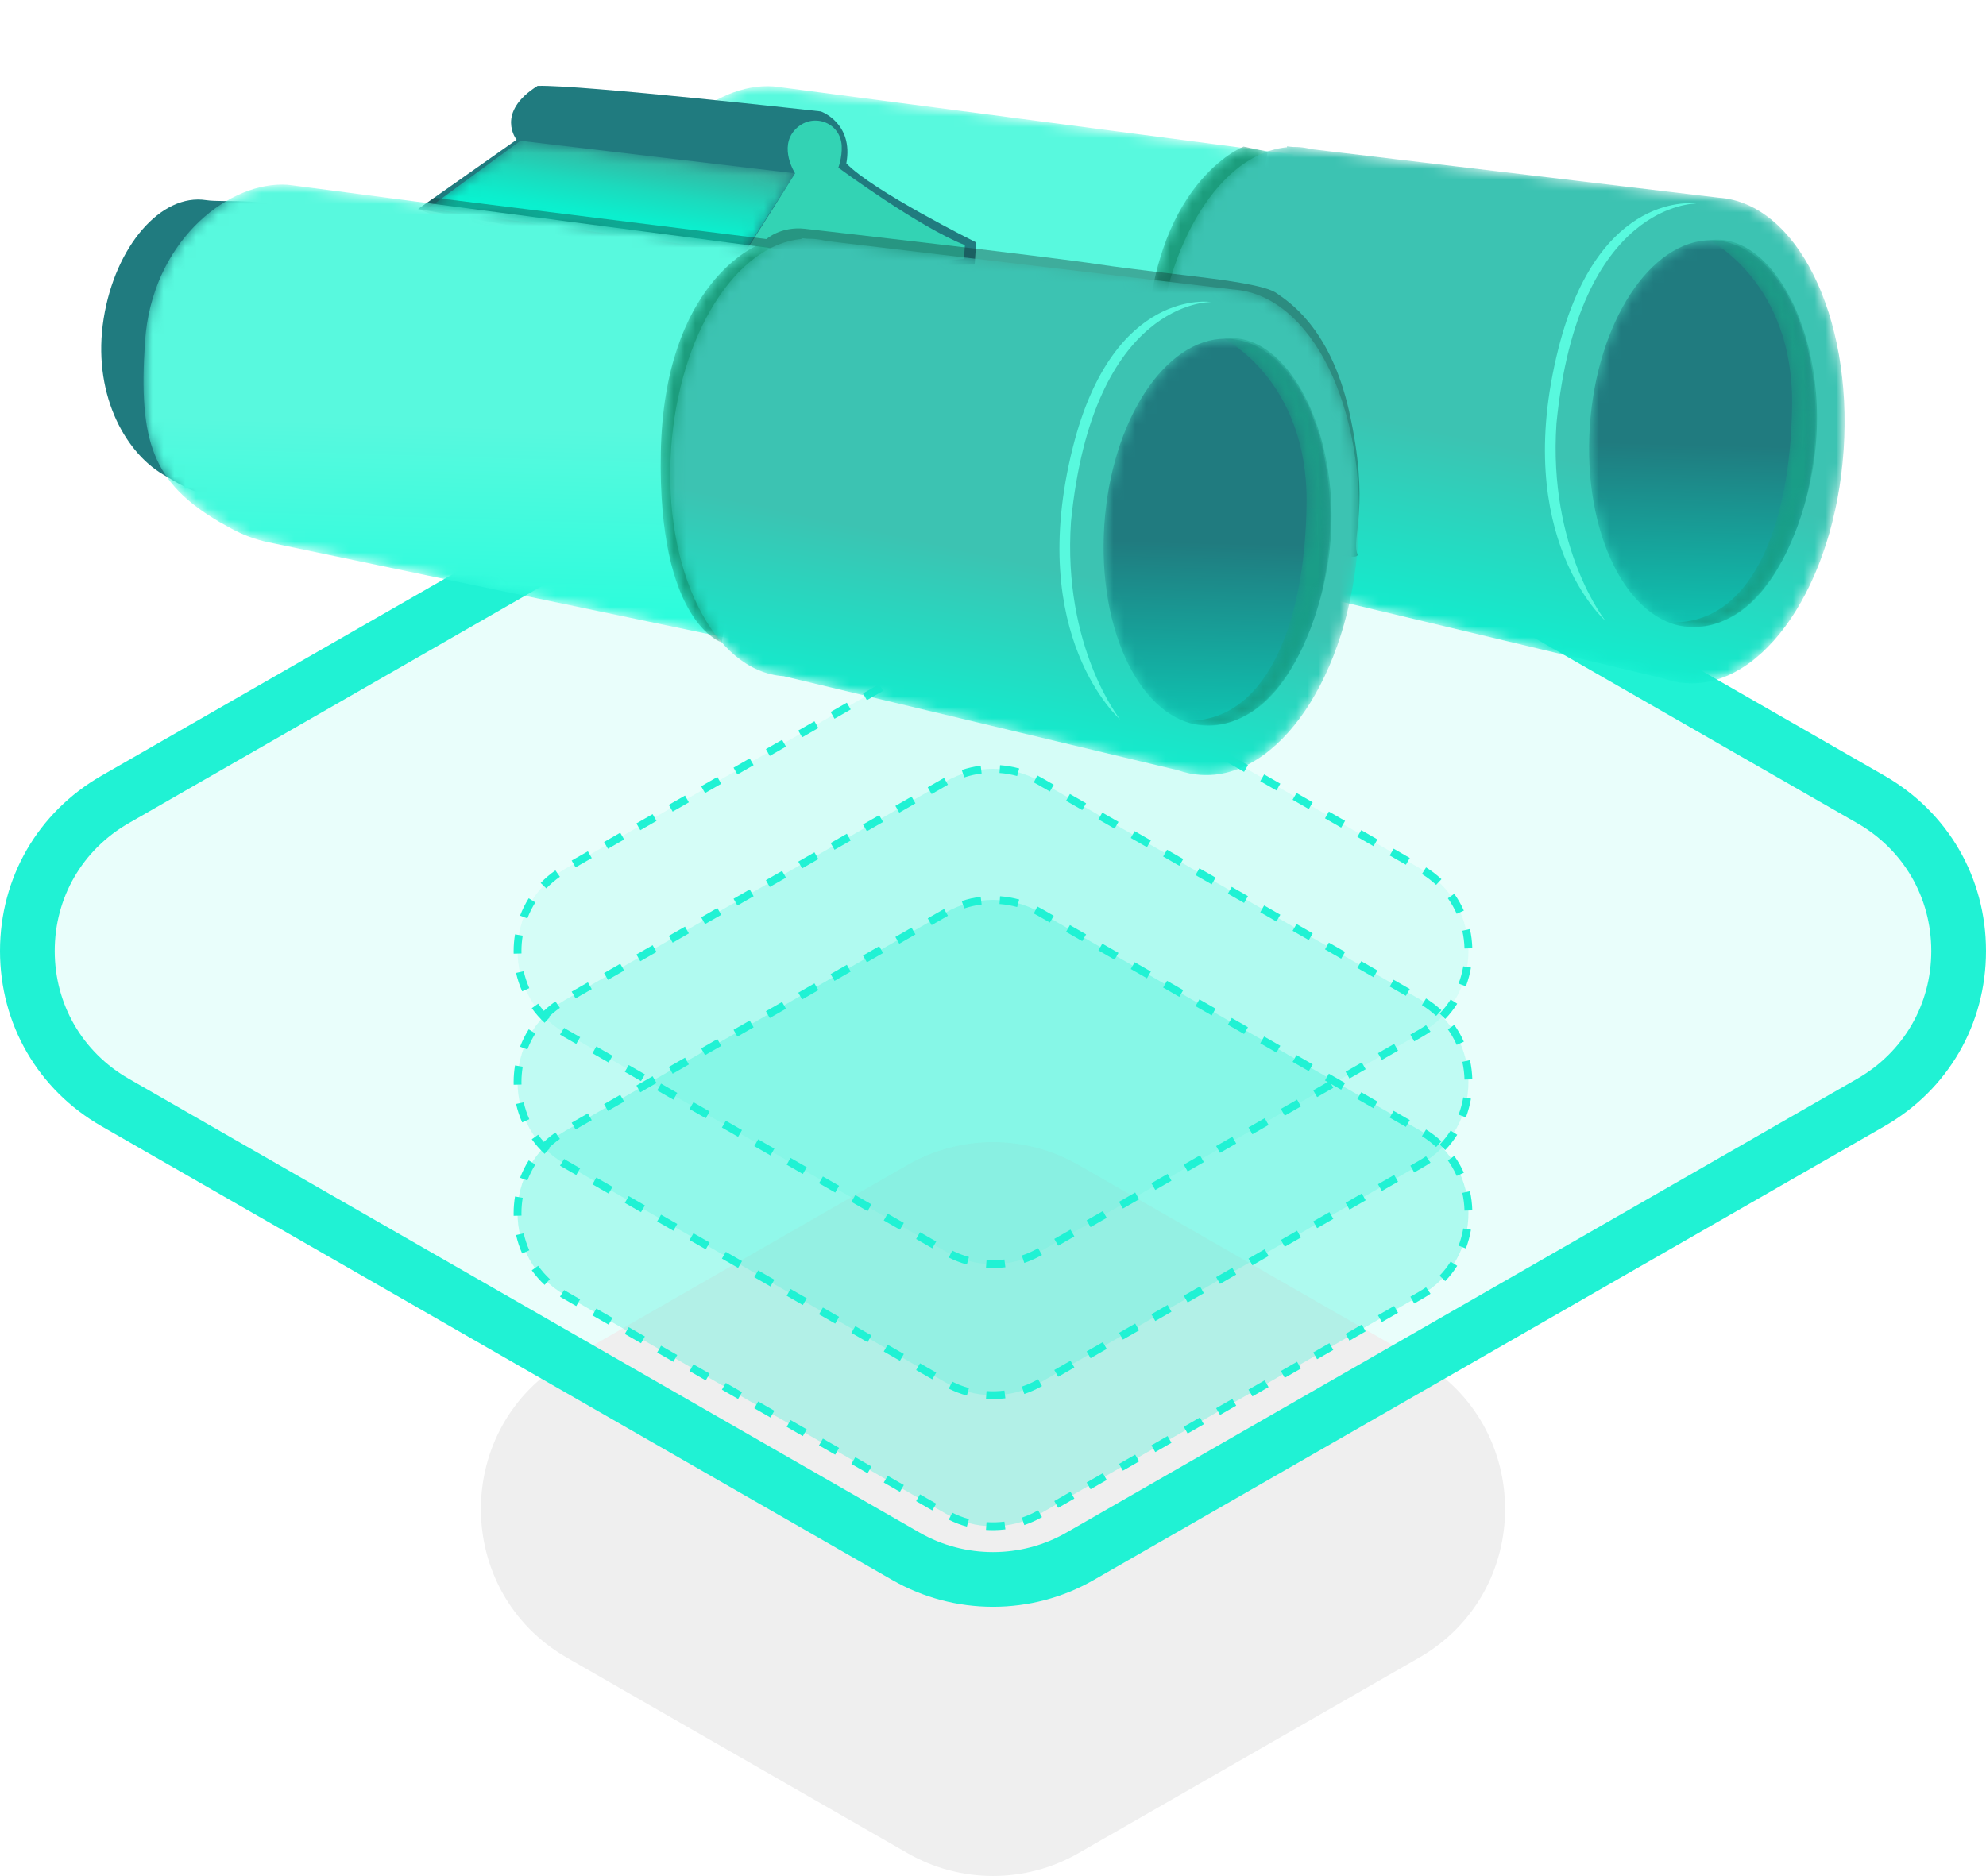
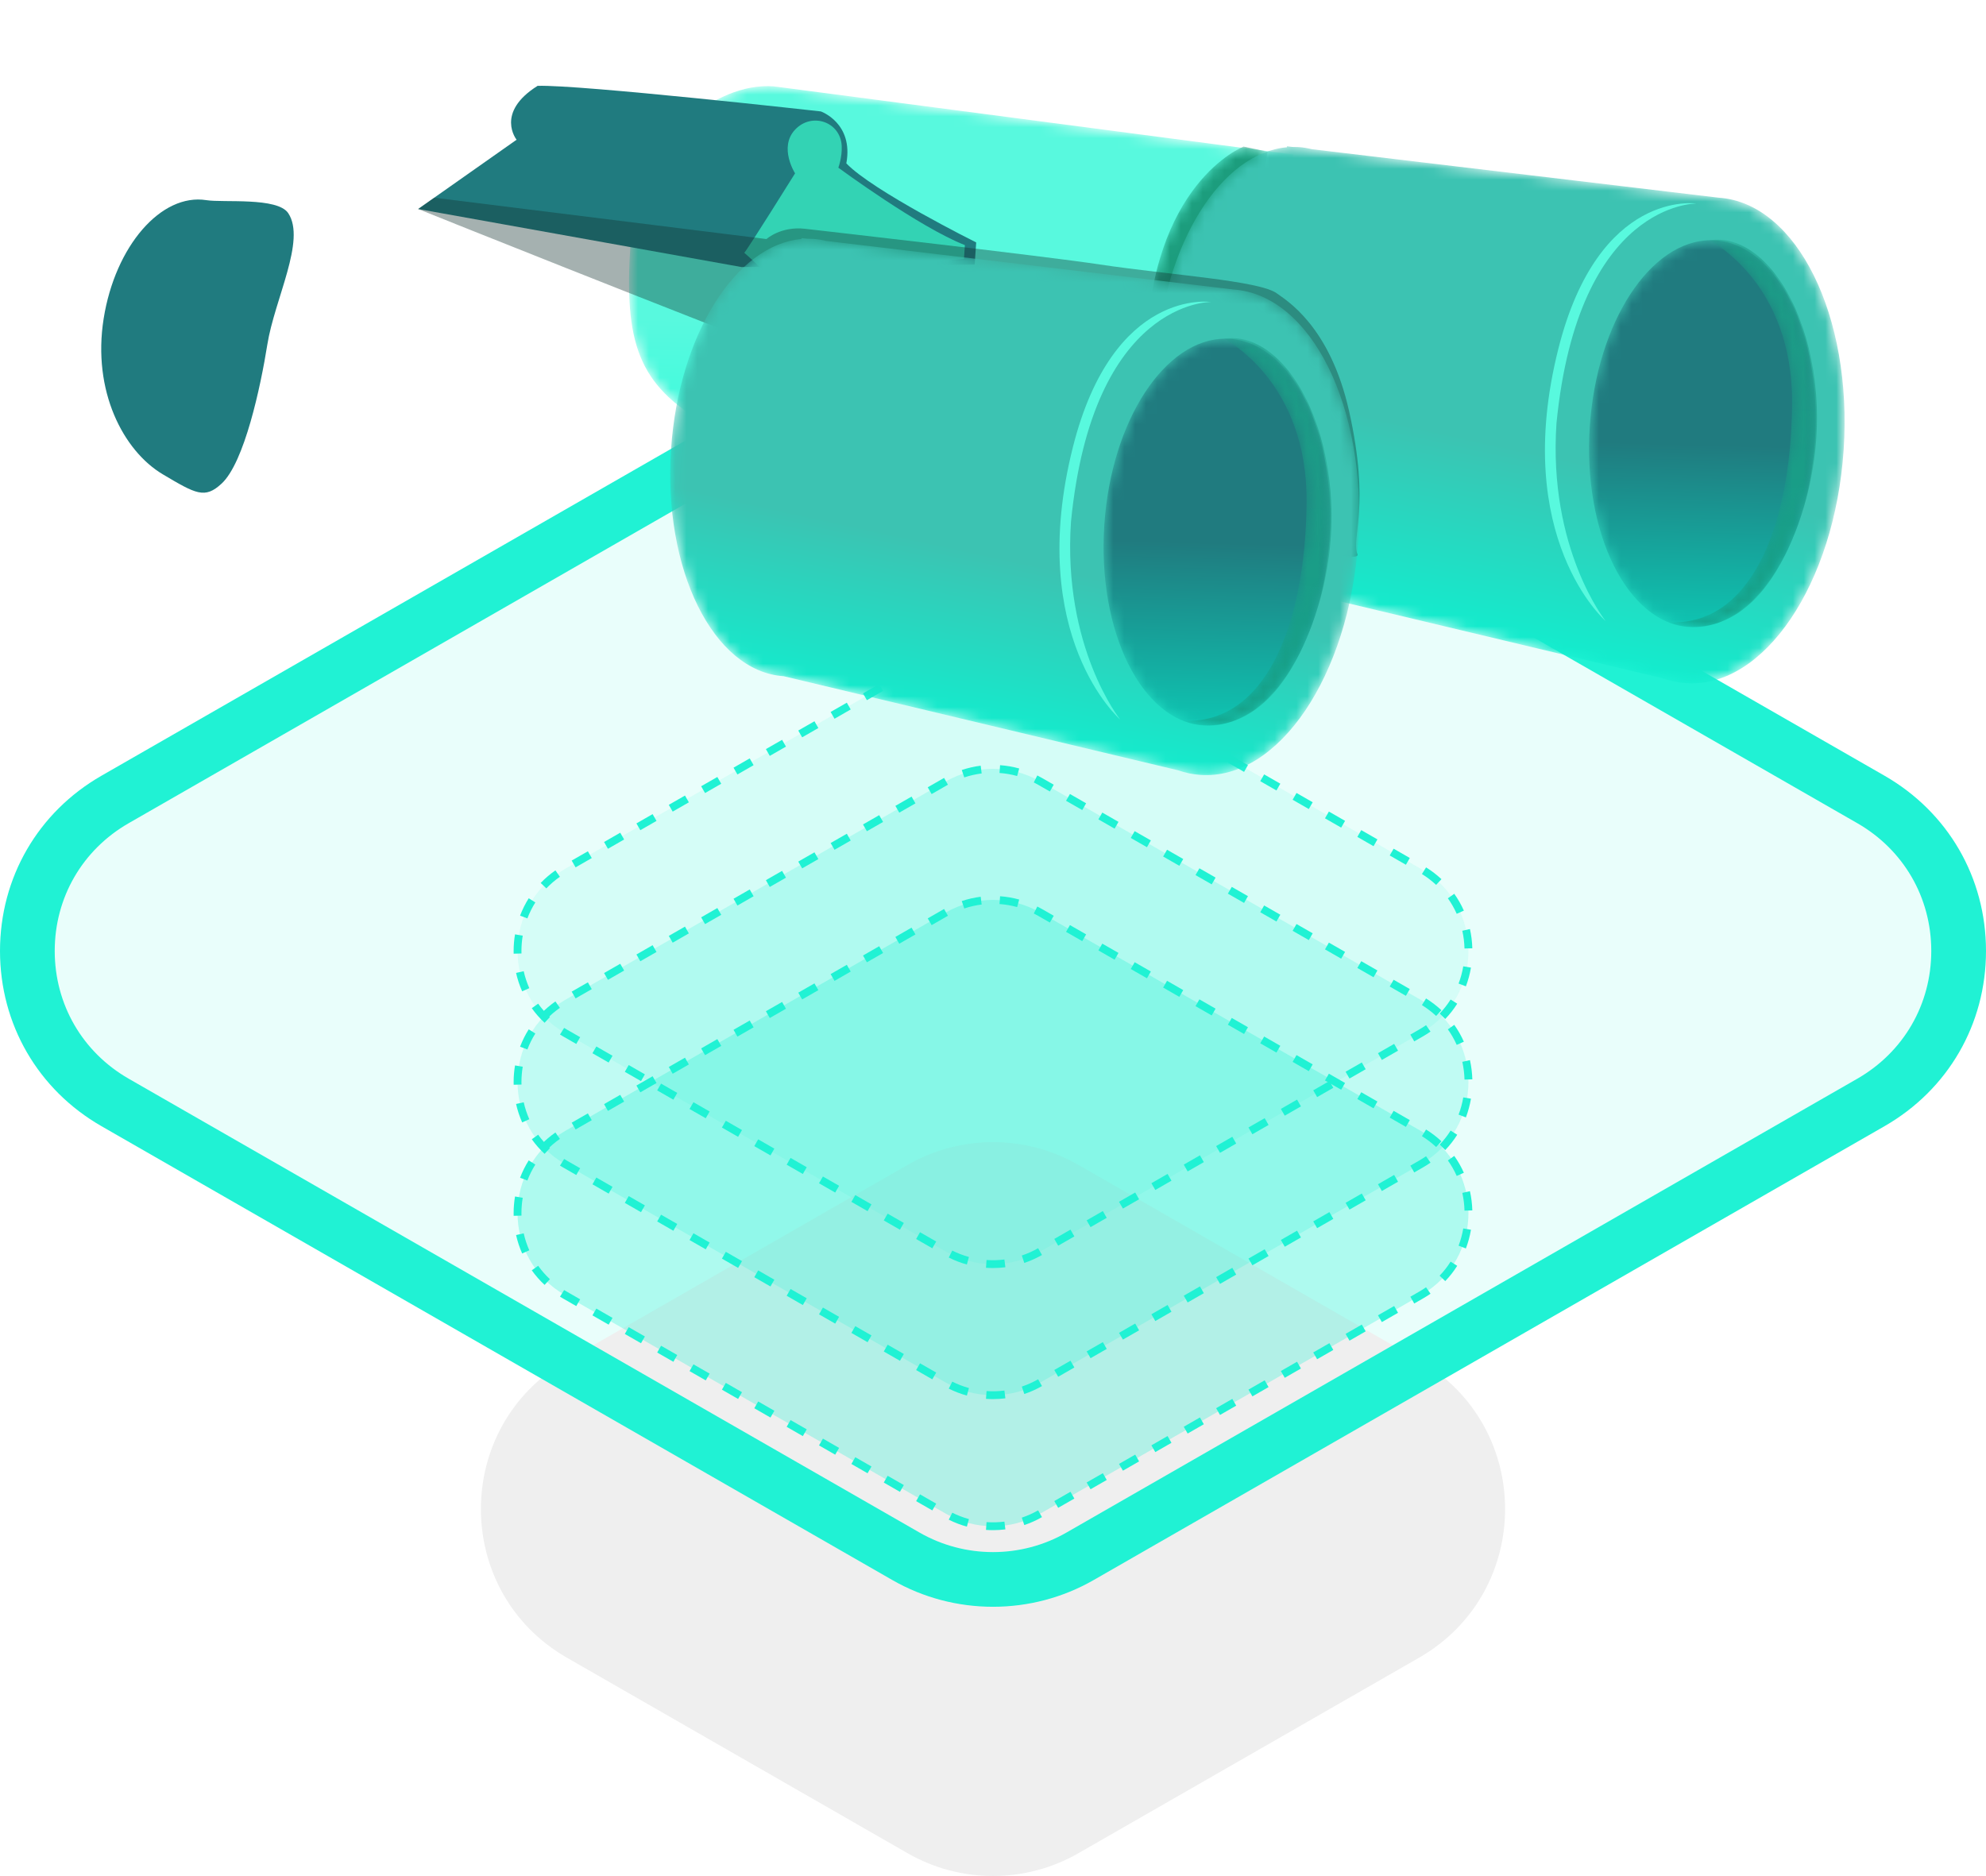
<svg xmlns="http://www.w3.org/2000/svg" xmlns:xlink="http://www.w3.org/1999/xlink" version="1.1" id="Layer_1" x="0px" y="0px" width="182.32px" height="172.254px" viewBox="0 0 182.32 172.254" enable-background="new 0 0 182.32 172.254" xml:space="preserve">
  <g>
    <g opacity="0.1">
      <g>
        <defs>
          <rect id="SVGID_1_" x="2.512" y="29.604" width="177.296" height="115.43" />
        </defs>
        <clipPath id="SVGID_2_">
          <use xlink:href="#SVGID_1_" overflow="visible" />
        </clipPath>
        <path clip-path="url(#SVGID_2_)" fill="#20F2D4" d="M83.174,31.729L10.567,73.406c-10.741,6.164-10.741,21.658,0,27.823     l72.607,41.677c4.945,2.838,11.025,2.838,15.971,0l72.607-41.677c10.74-6.165,10.74-21.659,0-27.823L99.146,31.729     C94.199,28.89,88.12,28.89,83.174,31.729" />
      </g>
    </g>
    <path fill="#EFEFEF" d="M83.32,106.958l-31.264,17.946c-10.544,6.052-10.544,21.262,0,27.315l31.264,17.946   c4.855,2.786,10.824,2.786,15.679,0l31.264-17.946c10.545-6.053,10.545-21.263,0-27.315l-31.264-17.946   C94.144,104.171,88.175,104.171,83.32,106.958" />
    <g opacity="0.1">
      <g>
        <defs>
          <rect id="SVGID_3_" x="47.512" y="58.563" width="87.296" height="57.51" />
        </defs>
        <clipPath id="SVGID_4_">
          <use xlink:href="#SVGID_3_" overflow="visible" />
        </clipPath>
        <path clip-path="url(#SVGID_4_)" fill="#20F2D4" d="M86.833,59.714L51.876,79.78c-5.819,3.34-5.819,11.734,0,15.075     l34.957,20.065c2.679,1.538,5.974,1.538,8.653,0l34.957-20.065c5.819-3.341,5.819-11.735,0-15.075L95.486,59.714     C92.807,58.177,89.512,58.177,86.833,59.714" />
      </g>
    </g>
    <g opacity="0.2">
      <g>
        <defs>
          <rect id="SVGID_5_" x="47.512" y="70.593" width="87.296" height="57.51" />
        </defs>
        <clipPath id="SVGID_6_">
          <use xlink:href="#SVGID_5_" overflow="visible" />
        </clipPath>
        <path clip-path="url(#SVGID_6_)" fill="#20F2D4" d="M86.833,71.749L51.876,91.814c-5.819,3.34-5.819,11.735,0,15.075     l34.957,20.065c2.679,1.538,5.974,1.538,8.653,0l34.957-20.065c5.819-3.34,5.819-11.735,0-15.075L95.486,71.749     C92.807,70.211,89.512,70.211,86.833,71.749" />
      </g>
    </g>
    <g opacity="0.3">
      <g>
        <defs>
          <rect id="SVGID_7_" x="47.512" y="82.633" width="87.296" height="57.51" />
        </defs>
        <clipPath id="SVGID_8_">
          <use xlink:href="#SVGID_7_" overflow="visible" />
        </clipPath>
        <path clip-path="url(#SVGID_8_)" fill="#20F2D4" d="M86.833,83.783l-34.957,20.065c-5.819,3.341-5.819,11.735,0,15.075     l34.957,20.066c2.679,1.537,5.974,1.537,8.653,0l34.957-20.066c5.819-3.34,5.819-11.734,0-15.075L95.486,83.783     C92.807,82.245,89.512,82.245,86.833,83.783" />
      </g>
    </g>
    <path fill="#20F2D4" d="M91.16,116.432c-0.214,0-0.431-0.007-0.643-0.023l0.05-0.715c0.544,0.038,1.099,0.023,1.64-0.045   l0.09,0.712C91.921,116.408,91.539,116.432,91.16,116.432 M88.761,116.108c-0.573-0.157-1.132-0.372-1.662-0.639l0.322-0.641   c0.489,0.245,1.003,0.443,1.53,0.588L88.761,116.108z M94.033,115.963l-0.228-0.681c0.518-0.173,1.021-0.398,1.496-0.67   l0.357,0.622C95.142,115.53,94.596,115.775,94.033,115.963 M85.589,114.619l-1.486-0.852l0.357-0.623l1.486,0.853L85.589,114.619z    M97.144,114.381l-0.357-0.622l1.485-0.853l0.357,0.623L97.144,114.381z M82.617,112.914l-1.485-0.853l0.357-0.622l1.486,0.852   L82.617,112.914z M100.115,112.676l-0.357-0.623l1.486-0.853l0.357,0.623L100.115,112.676z M79.646,111.208l-1.486-0.852   l0.358-0.623l1.485,0.853L79.646,111.208z M103.087,110.971l-0.358-0.623l1.486-0.852l0.358,0.622L103.087,110.971z    M76.674,109.502l-1.486-0.853l0.358-0.622l1.486,0.852L76.674,109.502z M106.058,109.265l-0.357-0.622l1.486-0.853l0.357,0.622   L106.058,109.265z M73.703,107.796l-1.486-0.853l0.358-0.622l1.485,0.853L73.703,107.796z M109.03,107.56l-0.358-0.623l1.486-0.853   l0.358,0.623L109.03,107.56z M70.731,106.091l-1.485-0.853l0.357-0.623l1.486,0.853L70.731,106.091z M112.001,105.854l-0.357-0.622   l1.486-0.853l0.357,0.622L112.001,105.854z M67.76,104.385l-1.486-0.853l0.357-0.623l1.486,0.853L67.76,104.385z M114.973,104.148   l-0.358-0.623l1.486-0.853l0.357,0.623L114.973,104.148z M64.789,102.68l-1.486-0.853l0.357-0.622l1.486,0.853L64.789,102.68z    M117.944,102.442l-0.357-0.622l1.486-0.853l0.357,0.622L117.944,102.442z M61.817,100.974l-1.486-0.852l0.357-0.623l1.486,0.853   L61.817,100.974z M120.916,100.736l-0.357-0.622l1.485-0.853l0.357,0.623L120.916,100.736z M58.846,99.269l-1.486-0.853   l0.357-0.622l1.486,0.852L58.846,99.269z M123.887,99.031l-0.357-0.623l1.486-0.853l0.357,0.623L123.887,99.031z M55.874,97.563   l-1.486-0.852l0.358-0.623l1.485,0.853L55.874,97.563z M126.858,97.326l-0.357-0.623l1.486-0.852l0.357,0.622L126.858,97.326z    M52.902,95.857l-1.204-0.692c-0.098-0.056-0.195-0.113-0.289-0.173l0.379-0.609c0.087,0.054,0.176,0.107,0.267,0.16l1.205,0.691   L52.902,95.857z M129.83,95.62l-0.357-0.622l0.791-0.454c0.223-0.128,0.442-0.267,0.65-0.412l0.41,0.589   c-0.225,0.157-0.462,0.307-0.702,0.445L129.83,95.62z M49.995,93.913c-0.436-0.406-0.831-0.857-1.176-1.339l0.585-0.417   c0.316,0.444,0.679,0.858,1.08,1.231L49.995,93.913z M132.678,93.564l-0.518-0.497c0.379-0.394,0.718-0.828,1.01-1.29l0.607,0.383   C133.459,92.664,133.09,93.135,132.678,93.564 M47.936,91.025c-0.24-0.54-0.429-1.109-0.559-1.69l0.7-0.158   c0.12,0.535,0.294,1.059,0.515,1.557L47.936,91.025z M134.572,90.566l-0.671-0.255c0.194-0.509,0.338-1.042,0.43-1.583l0.707,0.119   C134.939,89.436,134.782,90.014,134.572,90.566 M47.156,87.569c-0.002-0.084-0.003-0.168-0.003-0.252   c0-0.51,0.043-1.023,0.127-1.524l0.708,0.119c-0.078,0.462-0.117,0.934-0.117,1.405c0,0.077,0.001,0.154,0.003,0.232L47.156,87.569   z M134.445,87.091c-0.014-0.547-0.082-1.095-0.201-1.628l0.7-0.157c0.13,0.578,0.203,1.172,0.219,1.767L134.445,87.091z    M48.415,84.329l-0.671-0.254c0.211-0.557,0.479-1.094,0.794-1.595l0.608,0.383C48.855,83.323,48.609,83.816,48.415,84.329    M133.73,83.906c-0.222-0.5-0.495-0.979-0.811-1.423l0.585-0.416c0.344,0.483,0.641,1.004,0.882,1.548L133.73,83.906z    M50.154,81.572l-0.518-0.497c0.407-0.426,0.863-0.815,1.353-1.157l0.411,0.588C50.948,80.822,50.529,81.181,50.154,81.572    M131.84,81.251c-0.396-0.37-0.834-0.705-1.302-0.997l0.379-0.609c0.508,0.316,0.984,0.68,1.413,1.081L131.84,81.251z    M52.84,79.641l-0.358-0.623l1.486-0.852l0.358,0.622L52.84,79.641z M129.066,79.403l-1.486-0.853l0.358-0.623l1.485,0.853   L129.066,79.403z M55.811,77.935l-0.357-0.622l1.485-0.853l0.358,0.622L55.811,77.935z M126.094,77.697l-1.485-0.853l0.357-0.623   l1.486,0.853L126.094,77.697z M58.783,76.229l-0.358-0.623l1.486-0.853l0.358,0.623L58.783,76.229z M123.123,75.992l-1.486-0.853   l0.358-0.622l1.485,0.853L123.123,75.992z M61.754,74.523l-0.357-0.622l1.486-0.853l0.357,0.622L61.754,74.523z M120.151,74.287   l-1.485-0.853l0.357-0.623l1.486,0.853L120.151,74.287z M64.726,72.818l-0.358-0.623l1.486-0.853l0.357,0.623L64.726,72.818z    M117.18,72.581l-1.486-0.853l0.358-0.622l1.485,0.853L117.18,72.581z M67.697,71.112l-0.357-0.623l1.486-0.853l0.357,0.623   L67.697,71.112z M114.208,70.875l-1.485-0.852l0.357-0.623l1.486,0.853L114.208,70.875z M70.668,69.406l-0.356-0.623l1.485-0.852   l0.357,0.622L70.668,69.406z M111.237,69.169l-1.486-0.853l0.357-0.622l1.486,0.852L111.237,69.169z M73.64,67.701l-0.357-0.622   l1.486-0.853l0.357,0.623L73.64,67.701z M108.266,67.463l-1.486-0.852l0.357-0.623l1.486,0.853L108.266,67.463z M76.612,65.996   l-0.358-0.623l1.486-0.852l0.357,0.622L76.612,65.996z M105.294,65.758l-1.486-0.853l0.358-0.623l1.485,0.853L105.294,65.758z    M79.583,64.29l-0.357-0.622l1.485-0.853l0.358,0.622L79.583,64.29z M102.323,64.052l-1.486-0.853l0.357-0.623l1.486,0.853   L102.323,64.052z M82.555,62.584l-0.358-0.623l1.486-0.853l0.358,0.623L82.555,62.584z M99.351,62.347l-1.486-0.853l0.358-0.622   l1.485,0.853L99.351,62.347z M85.526,60.878l-0.357-0.622l1.499-0.861l0.356,0.623L85.526,60.878z M96.379,60.642l-1.072-0.616   c-0.131-0.076-0.267-0.148-0.402-0.217l0.323-0.641c0.147,0.074,0.293,0.154,0.437,0.236l1.072,0.615L96.379,60.642z    M88.521,59.349l-0.228-0.681c0.563-0.188,1.148-0.321,1.737-0.395l0.09,0.713C89.577,59.052,89.039,59.175,88.521,59.349    M93.375,59.219c-0.527-0.145-1.071-0.239-1.616-0.278l0.052-0.716c0.592,0.043,1.183,0.144,1.754,0.302L93.375,59.219z" />
    <path fill="#20F2D4" d="M91.16,147.536c-3.194,0-6.388-0.817-9.236-2.452L9.317,103.408C3.483,100.059,0,94.044,0,87.317   s3.483-12.741,9.317-16.091L81.924,29.55l1.251,2.179l-1.251-2.179c5.697-3.27,12.775-3.27,18.472,0l72.607,41.676   c5.834,3.35,9.317,9.364,9.317,16.091s-3.483,12.742-9.317,16.091l-72.607,41.676C97.547,146.719,94.353,147.536,91.16,147.536    M91.16,32.119c-2.329,0-4.658,0.596-6.735,1.789L11.818,75.584c-4.254,2.442-6.794,6.828-6.794,11.733s2.54,9.291,6.794,11.733   l72.607,41.677c4.154,2.384,9.316,2.384,13.469,0l72.608-41.677c4.254-2.442,6.794-6.828,6.794-11.733s-2.54-9.291-6.794-11.733   L97.894,33.908C95.818,32.715,93.489,32.119,91.16,32.119" />
    <path fill="#20F2D4" d="M91.16,128.466c-0.214,0-0.43-0.007-0.643-0.023l0.051-0.716c0.544,0.039,1.098,0.024,1.639-0.045   l0.09,0.713C91.92,128.442,91.539,128.466,91.16,128.466 M88.762,128.143c-0.573-0.158-1.132-0.372-1.663-0.639l0.322-0.642   c0.489,0.246,1.004,0.444,1.531,0.589L88.762,128.143z M94.034,127.998l-0.228-0.681c0.517-0.173,1.021-0.399,1.495-0.671   l0.357,0.623C95.143,127.565,94.596,127.81,94.034,127.998 M85.588,126.653l-1.485-0.853l0.357-0.622l1.486,0.853L85.588,126.653z    M97.145,126.416l-0.358-0.622l1.486-0.853l0.357,0.622L97.145,126.416z M82.618,124.948l-1.486-0.853l0.357-0.623l1.486,0.853   L82.618,124.948z M100.116,124.711l-0.358-0.623l1.486-0.853l0.358,0.623L100.116,124.711z M79.646,123.242l-1.485-0.853   l0.357-0.622l1.486,0.853L79.646,123.242z M103.086,123.004l-0.357-0.622l1.486-0.853l0.357,0.623L103.086,123.004z    M76.675,121.537l-1.486-0.853l0.357-0.623l1.486,0.853L76.675,121.537z M106.059,121.299l-0.357-0.623l1.485-0.852l0.357,0.622   L106.059,121.299z M73.704,119.831l-1.486-0.853l0.357-0.622l1.486,0.852L73.704,119.831z M109.03,119.593l-0.357-0.622   l1.486-0.853l0.357,0.623L109.03,119.593z M70.731,118.125l-1.486-0.852l0.358-0.623l1.485,0.853L70.731,118.125z M112.001,117.888   l-0.357-0.623l1.485-0.852l0.357,0.622L112.001,117.888z M67.76,116.42l-1.485-0.853l0.357-0.623l1.486,0.853L67.76,116.42z    M114.973,116.182l-0.357-0.622l1.486-0.853l0.357,0.622L114.973,116.182z M64.789,114.714l-1.486-0.853l0.358-0.622l1.485,0.852   L64.789,114.714z M117.945,114.477l-0.358-0.623l1.486-0.853l0.358,0.623L117.945,114.477z M61.816,113.008l-1.485-0.853   l0.357-0.622l1.486,0.853L61.816,113.008z M120.916,112.771l-0.357-0.622l1.485-0.853l0.358,0.622L120.916,112.771z    M58.846,111.303l-1.486-0.853l0.358-0.623l1.485,0.853L58.846,111.303z M123.888,111.066l-0.358-0.623l1.486-0.853l0.358,0.622   L123.888,111.066z M55.875,109.597l-1.486-0.853l0.357-0.622l1.486,0.853L55.875,109.597z M126.858,109.359l-0.357-0.622   l1.486-0.853l0.357,0.623L126.858,109.359z M52.903,107.891l-1.205-0.691c-0.098-0.056-0.194-0.114-0.289-0.173l0.38-0.609   c0.087,0.054,0.176,0.107,0.266,0.159l1.205,0.692L52.903,107.891z M129.831,107.654l-0.358-0.623l0.792-0.454   c0.222-0.128,0.441-0.266,0.649-0.411l0.411,0.588c-0.226,0.158-0.462,0.308-0.703,0.446L129.831,107.654z M49.995,105.947   c-0.435-0.406-0.831-0.857-1.175-1.339l0.584-0.417c0.317,0.443,0.68,0.857,1.081,1.231L49.995,105.947z M132.679,105.598   l-0.518-0.497c0.378-0.394,0.718-0.828,1.009-1.289l0.607,0.383C133.459,104.697,133.089,105.17,132.679,105.598 M47.937,103.06   c-0.241-0.54-0.429-1.109-0.56-1.691l0.701-0.157c0.12,0.535,0.293,1.059,0.514,1.556L47.937,103.06z M134.573,102.601   l-0.671-0.255c0.193-0.509,0.338-1.042,0.429-1.583l0.708,0.119C134.938,101.469,134.783,102.047,134.573,102.601 M47.157,99.603   c-0.002-0.084-0.004-0.168-0.004-0.252c0-0.509,0.043-1.022,0.127-1.523l0.708,0.118c-0.077,0.463-0.117,0.935-0.117,1.405   c0,0.078,0.001,0.155,0.004,0.233L47.157,99.603z M134.446,99.126c-0.015-0.548-0.082-1.096-0.202-1.628l0.701-0.157   c0.129,0.578,0.202,1.172,0.219,1.766L134.446,99.126z M48.416,96.363l-0.671-0.254c0.211-0.557,0.478-1.094,0.794-1.595   l0.607,0.383C48.854,95.358,48.61,95.851,48.416,96.363 M133.73,95.941c-0.222-0.501-0.495-0.979-0.811-1.423l0.585-0.417   c0.344,0.484,0.641,1.004,0.882,1.549L133.73,95.941z M50.154,93.606l-0.518-0.497c0.408-0.425,0.863-0.814,1.353-1.157   l0.411,0.589C50.949,92.856,50.53,93.214,50.154,93.606 M131.84,93.285c-0.396-0.369-0.834-0.704-1.303-0.996l0.379-0.61   c0.509,0.317,0.984,0.681,1.414,1.082L131.84,93.285z M52.84,91.674l-0.357-0.622l1.486-0.853l0.357,0.623L52.84,91.674z    M129.065,91.437l-1.485-0.852l0.357-0.623l1.486,0.853L129.065,91.437z M55.812,89.969l-0.357-0.623l1.485-0.852l0.357,0.622   L55.812,89.969z M126.095,89.732l-1.486-0.853l0.357-0.623l1.486,0.853L126.095,89.732z M58.783,88.263l-0.357-0.622l1.486-0.853   l0.357,0.623L58.783,88.263z M123.124,88.026l-1.486-0.853l0.357-0.622l1.486,0.852L123.124,88.026z M61.754,86.558l-0.358-0.623   l1.486-0.852l0.357,0.622L61.754,86.558z M120.152,86.32l-1.486-0.853l0.357-0.622l1.486,0.853L120.152,86.32z M64.726,84.852   l-0.357-0.622l1.485-0.853l0.358,0.622L64.726,84.852z M117.18,84.615l-1.485-0.853l0.357-0.623l1.486,0.853L117.18,84.615z    M67.698,83.147l-0.358-0.623l1.486-0.853l0.358,0.623L67.698,83.147z M114.208,82.909l-1.486-0.853l0.358-0.622l1.485,0.853   L114.208,82.909z M70.668,81.441l-0.357-0.623l1.485-0.853l0.358,0.623L70.668,81.441z M111.237,81.204l-1.485-0.853l0.357-0.623   l1.486,0.853L111.237,81.204z M73.641,79.735l-0.358-0.622l1.486-0.853l0.357,0.622L73.641,79.735z M108.266,79.498l-1.486-0.853   l0.358-0.622l1.486,0.853L108.266,79.498z M76.612,78.029l-0.357-0.622l1.486-0.853l0.357,0.623L76.612,78.029z M105.293,77.792   l-1.485-0.852l0.357-0.623l1.486,0.853L105.293,77.792z M79.583,76.324l-0.357-0.623l1.486-0.852l0.357,0.622L79.583,76.324z    M102.323,76.087l-1.486-0.853l0.358-0.623l1.485,0.853L102.323,76.087z M82.555,74.618l-0.357-0.622l1.486-0.853l0.357,0.623   L82.555,74.618z M99.352,74.381l-1.486-0.853l0.357-0.622l1.486,0.852L99.352,74.381z M85.525,72.913l-0.357-0.623l1.5-0.861   l0.355,0.624L85.525,72.913z M96.379,72.675l-1.072-0.615c-0.132-0.076-0.267-0.149-0.403-0.217l0.323-0.641   c0.147,0.074,0.294,0.153,0.437,0.236l1.072,0.615L96.379,72.675z M88.521,71.383l-0.227-0.681   c0.563-0.188,1.147-0.321,1.737-0.395l0.089,0.712C89.578,71.087,89.04,71.21,88.521,71.383 M93.375,71.254   c-0.526-0.146-1.07-0.239-1.616-0.278l0.052-0.716c0.592,0.042,1.183,0.144,1.755,0.302L93.375,71.254z" />
    <path fill="#20F2D4" d="M91.16,140.5c-0.214,0-0.431-0.007-0.643-0.023l0.05-0.715c0.544,0.038,1.099,0.023,1.64-0.045l0.09,0.712   C91.921,140.477,91.539,140.5,91.16,140.5 M88.761,140.177c-0.573-0.158-1.132-0.372-1.662-0.639l0.322-0.641   c0.489,0.245,1.003,0.443,1.53,0.588L88.761,140.177z M94.033,140.032l-0.228-0.681c0.518-0.173,1.021-0.398,1.496-0.67   l0.357,0.622C95.142,139.599,94.596,139.844,94.033,140.032 M85.589,138.688l-1.486-0.852l0.357-0.623l1.486,0.853L85.589,138.688z    M97.144,138.45l-0.357-0.622l1.485-0.853l0.357,0.623L97.144,138.45z M82.617,136.982l-1.485-0.853l0.357-0.622l1.486,0.852   L82.617,136.982z M100.115,136.745l-0.357-0.623l1.486-0.853l0.357,0.623L100.115,136.745z M79.646,135.276l-1.486-0.853   l0.358-0.622l1.485,0.853L79.646,135.276z M103.087,135.04l-0.358-0.623l1.486-0.853l0.358,0.623L103.087,135.04z M76.674,133.571   l-1.486-0.853l0.358-0.623l1.486,0.853L76.674,133.571z M106.058,133.333l-0.357-0.622l1.486-0.853l0.357,0.622L106.058,133.333z    M73.703,131.865l-1.486-0.853l0.358-0.622l1.485,0.853L73.703,131.865z M109.03,131.628l-0.358-0.623l1.486-0.853l0.358,0.623   L109.03,131.628z M70.731,130.16l-1.485-0.853l0.357-0.623l1.486,0.853L70.731,130.16z M112.001,129.922l-0.357-0.622l1.486-0.853   l0.357,0.622L112.001,129.922z M67.76,128.454l-1.486-0.853l0.357-0.623l1.486,0.853L67.76,128.454z M114.973,128.216l-0.358-0.622   l1.486-0.853l0.357,0.623L114.973,128.216z M64.789,126.749l-1.486-0.853l0.357-0.622l1.486,0.852L64.789,126.749z    M117.944,126.511l-0.357-0.623l1.486-0.852l0.357,0.622L117.944,126.511z M61.817,125.042l-1.486-0.852l0.357-0.623l1.486,0.853   L61.817,125.042z M120.916,124.805l-0.358-0.622l1.486-0.853l0.357,0.623L120.916,124.805z M58.846,123.337l-1.486-0.853   l0.357-0.622l1.486,0.852L58.846,123.337z M123.887,123.1l-0.357-0.623l1.486-0.853l0.357,0.622L123.887,123.1z M55.874,121.631   l-1.486-0.853l0.358-0.622l1.485,0.853L55.874,121.631z M126.858,121.395l-0.357-0.623l1.486-0.853l0.357,0.623L126.858,121.395z    M52.902,119.926l-1.204-0.692c-0.098-0.056-0.195-0.113-0.289-0.173l0.379-0.609c0.087,0.054,0.176,0.107,0.267,0.159l1.205,0.692   L52.902,119.926z M129.83,119.688l-0.357-0.622l0.791-0.455c0.223-0.127,0.442-0.266,0.65-0.411l0.41,0.589   c-0.225,0.157-0.462,0.307-0.702,0.445L129.83,119.688z M49.995,117.981c-0.436-0.406-0.831-0.857-1.176-1.339l0.585-0.417   c0.316,0.444,0.679,0.858,1.08,1.231L49.995,117.981z M132.678,117.633l-0.518-0.497c0.379-0.395,0.718-0.828,1.01-1.29   l0.606,0.383C133.459,116.731,133.09,117.204,132.678,117.633 M47.936,115.094c-0.24-0.54-0.429-1.109-0.559-1.69l0.7-0.158   c0.12,0.536,0.294,1.059,0.515,1.557L47.936,115.094z M134.572,114.635l-0.671-0.255c0.194-0.509,0.338-1.042,0.43-1.583   l0.707,0.119C134.939,113.504,134.782,114.083,134.572,114.635 M47.156,111.637c-0.002-0.083-0.003-0.167-0.003-0.251   c0-0.51,0.043-1.022,0.127-1.524l0.708,0.119c-0.078,0.462-0.117,0.934-0.117,1.405c0,0.077,0.001,0.154,0.003,0.232   L47.156,111.637z M134.445,111.16c-0.014-0.547-0.082-1.096-0.201-1.628l0.7-0.157c0.13,0.578,0.203,1.172,0.219,1.766   L134.445,111.16z M48.415,108.397l-0.671-0.254c0.211-0.557,0.479-1.094,0.794-1.595l0.608,0.383   C48.855,107.392,48.609,107.885,48.415,108.397 M133.73,107.975c-0.222-0.5-0.495-0.979-0.811-1.423l0.585-0.416   c0.344,0.483,0.641,1.004,0.882,1.548L133.73,107.975z M50.154,105.641l-0.518-0.497c0.407-0.426,0.863-0.815,1.353-1.158   l0.411,0.589C50.948,104.89,50.529,105.25,50.154,105.641 M131.84,105.32c-0.396-0.37-0.834-0.705-1.302-0.997l0.379-0.609   c0.508,0.316,0.984,0.68,1.413,1.081L131.84,105.32z M52.84,103.709l-0.358-0.623l1.486-0.853l0.358,0.623L52.84,103.709z    M129.066,103.472l-1.486-0.853l0.358-0.623l1.485,0.853L129.066,103.472z M55.811,102.003l-0.357-0.622l1.485-0.853l0.358,0.622   L55.811,102.003z M126.094,101.766l-1.485-0.853l0.357-0.623l1.486,0.853L126.094,101.766z M58.783,100.298l-0.358-0.623   l1.486-0.853l0.358,0.623L58.783,100.298z M123.123,100.061l-1.486-0.853l0.358-0.622l1.485,0.853L123.123,100.061z M61.754,98.592   l-0.357-0.622l1.486-0.853l0.357,0.622L61.754,98.592z M120.151,98.354l-1.485-0.852l0.357-0.623l1.486,0.853L120.151,98.354z    M64.726,96.886l-0.358-0.622l1.486-0.853l0.357,0.623L64.726,96.886z M117.18,96.649l-1.486-0.853l0.358-0.622l1.485,0.852   L117.18,96.649z M67.697,95.181l-0.357-0.623l1.486-0.853l0.357,0.623L67.697,95.181z M114.208,94.943l-1.485-0.852l0.357-0.623   l1.486,0.853L114.208,94.943z M70.668,93.475l-0.356-0.623L71.797,92l0.357,0.622L70.668,93.475z M111.237,93.238l-1.486-0.853   l0.357-0.622l1.486,0.852L111.237,93.238z M73.64,91.77l-0.357-0.622l1.486-0.853l0.357,0.622L73.64,91.77z M108.266,91.532   l-1.486-0.853l0.357-0.622l1.486,0.853L108.266,91.532z M76.612,90.064l-0.358-0.623l1.486-0.853l0.357,0.623L76.612,90.064z    M105.294,89.827l-1.486-0.853l0.358-0.623l1.485,0.853L105.294,89.827z M79.583,88.358l-0.357-0.622l1.485-0.853l0.358,0.622   L79.583,88.358z M102.323,88.121l-1.486-0.853l0.357-0.623l1.486,0.853L102.323,88.121z M82.555,86.653l-0.358-0.623l1.486-0.853   l0.358,0.623L82.555,86.653z M99.351,86.416l-1.486-0.853l0.358-0.622l1.485,0.853L99.351,86.416z M85.526,84.947l-0.357-0.622   l1.499-0.861l0.356,0.623L85.526,84.947z M96.379,84.709l-1.072-0.615c-0.131-0.076-0.267-0.148-0.402-0.217l0.323-0.641   c0.147,0.074,0.293,0.154,0.437,0.236l1.072,0.615L96.379,84.709z M88.521,83.417l-0.228-0.681   c0.563-0.188,1.148-0.321,1.737-0.395l0.09,0.712C89.577,83.121,89.039,83.244,88.521,83.417 M93.375,83.288   c-0.527-0.146-1.071-0.239-1.616-0.278l0.052-0.716c0.592,0.043,1.183,0.144,1.754,0.302L93.375,83.288z" />
    <g>
      <defs>
-         <path id="SVGID_9_" d="M63.432,20.808l0.562,0.014c-0.157-0.01-0.314-0.014-0.471-0.014     C63.493,20.808,63.461,20.808,63.432,20.808" />
-       </defs>
+         </defs>
      <clipPath id="SVGID_10_">
        <use xlink:href="#SVGID_9_" overflow="visible" />
      </clipPath>
      <defs>
        <filter id="Adobe_OpacityMaskFilter" filterUnits="userSpaceOnUse" x="63.429" y="20.691" width="0.568" height="0.248">
          <feColorMatrix type="matrix" values="1 0 0 0 0  0 1 0 0 0  0 0 1 0 0  0 0 0 1 0" />
        </filter>
      </defs>
      <mask maskUnits="userSpaceOnUse" x="63.429" y="20.691" width="0.568" height="0.248" id="SVGID_11_">
        <g filter="url(#Adobe_OpacityMaskFilter)">
          <linearGradient id="SVGID_12_" gradientUnits="userSpaceOnUse" x1="14843.2" y1="11144.57" x2="14844.203" y2="11144.57" gradientTransform="matrix(-0.022 0.099 0.099 0.022 -720.706 -1690.67)">
            <stop offset="0" style="stop-color:#FFFFFF" />
            <stop offset="0.023" style="stop-color:#F0F0F0" />
            <stop offset="0.116" style="stop-color:#B8B8B8" />
            <stop offset="0.212" style="stop-color:#878787" />
            <stop offset="0.309" style="stop-color:#5E5E5E" />
            <stop offset="0.407" style="stop-color:#3C3C3C" />
            <stop offset="0.507" style="stop-color:#212121" />
            <stop offset="0.609" style="stop-color:#0F0F0F" />
            <stop offset="0.714" style="stop-color:#040404" />
            <stop offset="0.829" style="stop-color:#000000" />
            <stop offset="1" style="stop-color:#000000" />
          </linearGradient>
          <polygon clip-path="url(#SVGID_10_)" fill="url(#SVGID_12_)" points="63.997,20.808 63.968,20.938 63.429,20.82 63.457,20.69           " />
        </g>
      </mask>
      <linearGradient id="SVGID_13_" gradientUnits="userSpaceOnUse" x1="14843.194" y1="11144.57" x2="14844.194" y2="11144.57" gradientTransform="matrix(-0.022 0.099 0.099 0.022 -720.706 -1690.67)">
        <stop offset="0" style="stop-color:#3CAE9C" />
        <stop offset="0.111" style="stop-color:#2CC4AD" />
        <stop offset="0.28" style="stop-color:#19DEC0" />
        <stop offset="0.454" style="stop-color:#0BF0CF" />
        <stop offset="0.633" style="stop-color:#03FBD7" />
        <stop offset="0.829" style="stop-color:#00FFDA" />
        <stop offset="1" style="stop-color:#00FFDA" />
      </linearGradient>
      <polygon clip-path="url(#SVGID_10_)" mask="url(#SVGID_11_)" fill="url(#SVGID_13_)" points="63.997,20.809 63.968,20.938     63.429,20.821 63.457,20.691   " />
    </g>
    <g>
      <defs>
        <path id="SVGID_14_" d="M108.001,11.769l0.562,0.014c-0.158-0.01-0.315-0.015-0.471-0.015     C108.063,11.768,108.032,11.769,108.001,11.769" />
      </defs>
      <clipPath id="SVGID_15_">
        <use xlink:href="#SVGID_14_" overflow="visible" />
      </clipPath>
      <defs>
        <filter id="Adobe_OpacityMaskFilter_1_" filterUnits="userSpaceOnUse" x="107.999" y="11.651" width="0.568" height="0.249">
          <feColorMatrix type="matrix" values="1 0 0 0 0  0 1 0 0 0  0 0 1 0 0  0 0 0 1 0" />
        </filter>
      </defs>
      <mask maskUnits="userSpaceOnUse" x="107.999" y="11.651" width="0.568" height="0.249" id="SVGID_16_">
        <g filter="url(#Adobe_OpacityMaskFilter_1_)">
          <linearGradient id="SVGID_17_" gradientUnits="userSpaceOnUse" x1="14843.196" y1="11144.586" x2="14844.199" y2="11144.586" gradientTransform="matrix(-0.022 0.099 0.099 0.022 -676.138 -1699.71)">
            <stop offset="0" style="stop-color:#FFFFFF" />
            <stop offset="0.023" style="stop-color:#F0F0F0" />
            <stop offset="0.116" style="stop-color:#B8B8B8" />
            <stop offset="0.212" style="stop-color:#878787" />
            <stop offset="0.309" style="stop-color:#5E5E5E" />
            <stop offset="0.407" style="stop-color:#3C3C3C" />
            <stop offset="0.507" style="stop-color:#212121" />
            <stop offset="0.609" style="stop-color:#0F0F0F" />
            <stop offset="0.714" style="stop-color:#040404" />
            <stop offset="0.829" style="stop-color:#000000" />
            <stop offset="1" style="stop-color:#000000" />
          </linearGradient>
          <polygon clip-path="url(#SVGID_15_)" fill="url(#SVGID_17_)" points="108.566,11.768 108.538,11.899 107.999,11.782       108.027,11.65     " />
        </g>
      </mask>
      <linearGradient id="SVGID_18_" gradientUnits="userSpaceOnUse" x1="14843.198" y1="11144.578" x2="14844.198" y2="11144.578" gradientTransform="matrix(-0.022 0.099 0.099 0.022 -676.138 -1699.709)">
        <stop offset="0" style="stop-color:#3CAE9C" />
        <stop offset="0.111" style="stop-color:#2CC4AD" />
        <stop offset="0.28" style="stop-color:#19DEC0" />
        <stop offset="0.454" style="stop-color:#0BF0CF" />
        <stop offset="0.633" style="stop-color:#03FBD7" />
        <stop offset="0.829" style="stop-color:#00FFDA" />
        <stop offset="1" style="stop-color:#00FFDA" />
      </linearGradient>
      <polygon clip-path="url(#SVGID_15_)" mask="url(#SVGID_16_)" fill="url(#SVGID_18_)" points="108.566,11.769 108.538,11.899     107.999,11.782 108.027,11.651   " />
    </g>
    <g>
      <defs>
        <path id="SVGID_19_" d="M57.884,22.318c-0.626,9.248,0.753,12.988,6.827,16.57c0.023,0.012,0.517,0.29,1.084,0.601     c1.071,0.589,2.226,1.017,3.422,1.267l45.238,9.439l4.257-36.009l-47.19-6.195l-0.564-0.067     c-0.167-0.011-0.336-0.017-0.506-0.017C65.144,7.907,58.488,13.36,57.884,22.318" />
      </defs>
      <clipPath id="SVGID_20_">
        <use xlink:href="#SVGID_19_" overflow="visible" />
      </clipPath>
      <defs>
        <filter id="Adobe_OpacityMaskFilter_2_" filterUnits="userSpaceOnUse" x="56.072" y="6.184" width="63.825" height="45.734">
          <feColorMatrix type="matrix" values="1 0 0 0 0  0 1 0 0 0  0 0 1 0 0  0 0 0 1 0" />
        </filter>
      </defs>
      <mask maskUnits="userSpaceOnUse" x="56.072" y="6.184" width="63.825" height="45.734" id="SVGID_21_">
        <g filter="url(#Adobe_OpacityMaskFilter_2_)">
          <linearGradient id="SVGID_22_" gradientUnits="userSpaceOnUse" x1="-701.585" y1="4823.487" x2="-700.585" y2="4823.487" gradientTransform="matrix(-1.352 48.184 48.184 1.352 -233275.219 27301.51)">
            <stop offset="0" style="stop-color:#FFFFFF" />
            <stop offset="0.247" style="stop-color:#FFFFFF" />
            <stop offset="0.952" style="stop-color:#000000" />
            <stop offset="1" style="stop-color:#000000" />
          </linearGradient>
          <polygon clip-path="url(#SVGID_20_)" fill="url(#SVGID_22_)" points="119.897,7.94 118.663,51.918 56.072,50.162 57.306,6.184           " />
        </g>
      </mask>
      <linearGradient id="SVGID_23_" gradientUnits="userSpaceOnUse" x1="-701.585" y1="4823.488" x2="-700.585" y2="4823.488" gradientTransform="matrix(-1.352 48.184 48.184 1.352 -233275.25 27301.518)">
        <stop offset="0" style="stop-color:#58F9DE" />
        <stop offset="0.247" style="stop-color:#58F9DE" />
        <stop offset="0.952" style="stop-color:#00FFDA" />
        <stop offset="1" style="stop-color:#00FFDA" />
      </linearGradient>
      <polygon clip-path="url(#SVGID_20_)" mask="url(#SVGID_21_)" fill="url(#SVGID_23_)" points="119.897,7.94 118.663,51.918     56.072,50.162 57.306,6.184   " />
    </g>
    <g>
      <defs>
        <path id="SVGID_24_" d="M105.231,32.498c-0.301,15.71,5.599,17.451,5.599,17.451l5.537-36.027l-2.206-0.461     C114.162,13.46,105.534,16.788,105.231,32.498" />
      </defs>
      <clipPath id="SVGID_25_">
        <use xlink:href="#SVGID_24_" overflow="visible" />
      </clipPath>
      <defs>
        <filter id="Adobe_OpacityMaskFilter_3_" filterUnits="userSpaceOnUse" x="103.908" y="13.14" width="13.483" height="37.129">
          <feColorMatrix type="matrix" values="1 0 0 0 0  0 1 0 0 0  0 0 1 0 0  0 0 0 1 0" />
        </filter>
      </defs>
      <mask maskUnits="userSpaceOnUse" x="103.908" y="13.14" width="13.483" height="37.129" id="SVGID_26_">
        <g filter="url(#Adobe_OpacityMaskFilter_3_)">
          <linearGradient id="SVGID_27_" gradientUnits="userSpaceOnUse" x1="-697.345" y1="4824.347" x2="-696.345" y2="4824.347" gradientTransform="matrix(-1.205 42.935 42.935 1.205 -207862.234 24150.141)">
            <stop offset="0" style="stop-color:#FFFFFF" />
            <stop offset="0.115" style="stop-color:#FFFFFF" />
            <stop offset="0.961" style="stop-color:#000000" />
            <stop offset="1" style="stop-color:#000000" />
          </linearGradient>
          <polygon clip-path="url(#SVGID_25_)" fill="url(#SVGID_27_)" points="117.391,13.49 116.358,50.27 103.908,49.92 104.939,13.14           " />
        </g>
      </mask>
      <linearGradient id="SVGID_28_" gradientUnits="userSpaceOnUse" x1="-697.345" y1="4824.347" x2="-696.345" y2="4824.347" gradientTransform="matrix(-1.205 42.935 42.935 1.205 -207862.266 24150.141)">
        <stop offset="0" style="stop-color:#1C9D7D" />
        <stop offset="0.115" style="stop-color:#1C9D7D" />
        <stop offset="0.961" style="stop-color:#11A589" />
        <stop offset="1" style="stop-color:#11A589" />
      </linearGradient>
      <polygon clip-path="url(#SVGID_25_)" mask="url(#SVGID_26_)" fill="url(#SVGID_28_)" points="117.391,13.489 116.358,50.269     103.908,49.919 104.939,13.14   " />
    </g>
    <g>
      <defs>
        <path id="SVGID_29_" d="M118.144,13.522c-6.017,0.523-11.262,8.803-11.969,19.274c-0.749,11.089,3.874,20.432,10.329,20.868     l36.219,8.638c0.662,0.232,1.347,0.379,2.054,0.428h0.002c7.161,0.484,13.642-9.103,14.473-21.412     c0.831-12.31-4.301-22.68-11.465-23.165l-37.356-4.454c-0.397-0.1-0.802-0.165-1.216-0.194l-0.562-0.012l-0.505-0.059     L118.144,13.522z" />
      </defs>
      <clipPath id="SVGID_30_">
        <use xlink:href="#SVGID_29_" overflow="visible" />
      </clipPath>
      <defs>
        <filter id="Adobe_OpacityMaskFilter_4_" filterUnits="userSpaceOnUse" x="95.083" y="0" width="85.342" height="76.648">
          <feColorMatrix type="matrix" values="1 0 0 0 0  0 1 0 0 0  0 0 1 0 0  0 0 0 1 0" />
        </filter>
      </defs>
      <mask maskUnits="userSpaceOnUse" x="95.083" y="0" width="85.342" height="76.648" id="SVGID_31_">
        <g filter="url(#Adobe_OpacityMaskFilter_4_)">
          <linearGradient id="SVGID_32_" gradientUnits="userSpaceOnUse" x1="-698.975" y1="4831.627" x2="-697.975" y2="4831.627" gradientTransform="matrix(-9.01 41.406 41.406 9.01 -206214.828 -14558.838)">
            <stop offset="0" style="stop-color:#FFFFFF" />
            <stop offset="0.197" style="stop-color:#FFFFFF" />
            <stop offset="0.796" style="stop-color:#000000" />
            <stop offset="1" style="stop-color:#000000" />
          </linearGradient>
          <polygon clip-path="url(#SVGID_30_)" fill="url(#SVGID_32_)" points="180.425,15.685 167.16,76.648 95.083,60.964 108.349,0           " />
        </g>
      </mask>
      <linearGradient id="SVGID_33_" gradientUnits="userSpaceOnUse" x1="-698.975" y1="4831.627" x2="-697.975" y2="4831.627" gradientTransform="matrix(-9.01 41.406 41.406 9.01 -206214.828 -14558.834)">
        <stop offset="0" style="stop-color:#3CC3B2" />
        <stop offset="0.197" style="stop-color:#3CC3B2" />
        <stop offset="0.796" style="stop-color:#00FFDA" />
        <stop offset="1" style="stop-color:#00FFDA" />
      </linearGradient>
      <polygon clip-path="url(#SVGID_30_)" mask="url(#SVGID_31_)" fill="url(#SVGID_33_)" points="180.425,15.685 167.159,76.648     95.083,60.964 108.349,0   " />
    </g>
    <g>
      <defs>
        <path id="SVGID_34_" d="M145.949,39.129c-0.662,9.807,3.428,18.071,9.135,18.456s10.871-7.253,11.533-17.059     c0.662-9.807-3.428-18.069-9.136-18.456c-0.138-0.009-0.275-0.014-0.413-0.014C151.527,22.058,146.595,29.562,145.949,39.129" />
      </defs>
      <clipPath id="SVGID_35_">
        <use xlink:href="#SVGID_34_" overflow="visible" />
      </clipPath>
      <defs>
        <filter id="Adobe_OpacityMaskFilter_5_" filterUnits="userSpaceOnUse" x="144.28" y="21.44" width="24.006" height="37.147">
          <feColorMatrix type="matrix" values="1 0 0 0 0  0 1 0 0 0  0 0 1 0 0  0 0 0 1 0" />
        </filter>
      </defs>
      <mask maskUnits="userSpaceOnUse" x="144.28" y="21.44" width="24.006" height="37.147" id="SVGID_36_">
        <g filter="url(#Adobe_OpacityMaskFilter_5_)">
          <linearGradient id="SVGID_37_" gradientUnits="userSpaceOnUse" x1="-696.26" y1="4824.566" x2="-695.26" y2="4824.566" gradientTransform="matrix(-1.172 41.77 41.77 1.172 -202184.016 23458.641)">
            <stop offset="0" style="stop-color:#FFFFFF" />
            <stop offset="0.229" style="stop-color:#FFFFFF" />
            <stop offset="0.952" style="stop-color:#000000" />
            <stop offset="1" style="stop-color:#000000" />
          </linearGradient>
          <polygon clip-path="url(#SVGID_35_)" fill="url(#SVGID_37_)" points="168.286,22.085 167.261,58.587 144.28,57.942       145.304,21.44     " />
        </g>
      </mask>
      <linearGradient id="SVGID_38_" gradientUnits="userSpaceOnUse" x1="-696.26" y1="4824.566" x2="-695.26" y2="4824.566" gradientTransform="matrix(-1.172 41.77 41.77 1.172 -202184.016 23458.641)">
        <stop offset="0" style="stop-color:#207B7F" />
        <stop offset="0.229" style="stop-color:#207B7F" />
        <stop offset="0.952" style="stop-color:#00FFDA" />
        <stop offset="1" style="stop-color:#00FFDA" />
      </linearGradient>
      <polygon clip-path="url(#SVGID_35_)" mask="url(#SVGID_36_)" fill="url(#SVGID_38_)" points="168.286,22.085 167.261,58.587     144.28,57.942 145.304,21.44   " />
    </g>
    <g>
      <defs>
        <path id="SVGID_39_" d="M156.922,22.061c0,0,7.712,3.817,7.596,15.085c-0.118,11.268-3.823,20.409-11.378,19.981     c0,0,7.64,3.52,12.117-9.503c4.32-12.562-1.112-25.615-7.615-25.617C157.404,22.006,157.165,22.024,156.922,22.061" />
      </defs>
      <clipPath id="SVGID_40_">
        <use xlink:href="#SVGID_39_" overflow="visible" />
      </clipPath>
      <defs>
        <filter id="Adobe_OpacityMaskFilter_6_" filterUnits="userSpaceOnUse" x="152.057" y="21.546" width="18.604" height="39.562">
          <feColorMatrix type="matrix" values="1 0 0 0 0  0 1 0 0 0  0 0 1 0 0  0 0 0 1 0" />
        </filter>
      </defs>
      <mask maskUnits="userSpaceOnUse" x="152.057" y="21.546" width="18.604" height="39.562" id="SVGID_41_">
        <g filter="url(#Adobe_OpacityMaskFilter_6_)">
          <linearGradient id="SVGID_42_" gradientUnits="userSpaceOnUse" x1="-696.293" y1="4824.587" x2="-695.293" y2="4824.587" gradientTransform="matrix(-1.173 41.804 41.804 1.173 -202343.312 23478.953)">
            <stop offset="0" style="stop-color:#FFFFFF" />
            <stop offset="0.115" style="stop-color:#FFFFFF" />
            <stop offset="0.339" style="stop-color:#AEAEAE" />
            <stop offset="0.564" style="stop-color:#646464" />
            <stop offset="0.748" style="stop-color:#2E2E2E" />
            <stop offset="0.886" style="stop-color:#0D0D0D" />
            <stop offset="0.961" style="stop-color:#000000" />
            <stop offset="1" style="stop-color:#000000" />
          </linearGradient>
          <polygon clip-path="url(#SVGID_40_)" fill="url(#SVGID_42_)" points="170.661,22.037 169.564,61.107 152.057,60.616       153.153,21.546     " />
        </g>
      </mask>
      <linearGradient id="SVGID_43_" gradientUnits="userSpaceOnUse" x1="-696.293" y1="4824.587" x2="-695.293" y2="4824.587" gradientTransform="matrix(-1.173 41.804 41.804 1.173 -202343.312 23478.953)">
        <stop offset="0" style="stop-color:#1C9B87" />
        <stop offset="0.115" style="stop-color:#1C9B87" />
        <stop offset="0.961" style="stop-color:#11A589" />
        <stop offset="1" style="stop-color:#11A589" />
      </linearGradient>
      <polygon clip-path="url(#SVGID_40_)" mask="url(#SVGID_41_)" fill="url(#SVGID_43_)" points="170.661,22.037 169.564,61.107     152.057,60.616 153.153,21.546   " />
    </g>
    <path fill="#58F9DE" d="M155.736,18.69c0,0-10.838-0.191-12.847,20.171c-0.78,11.554,4.515,18.168,4.515,18.168   s-8.731-7.6-4.339-25.02C146.769,17.32,155.736,18.69,155.736,18.69" />
    <path fill="#207B7F" d="M38.386,19.192l9.039-6.362c0,0-1.998-2.481,1.926-4.947c3.875-0.129,26.001,2.348,26.001,2.348   s3.024,1.056,2.344,4.769c2.407,2.525,11.92,7.261,11.92,7.261l-0.137,2.031l-21.405,0.23L38.386,19.192z" />
    <g>
      <defs>
        <polygon id="SVGID_44_" points="39.267,19.151 68.324,23.209 72.989,15.917 47.777,12.925    " />
      </defs>
      <clipPath id="SVGID_45_">
        <use xlink:href="#SVGID_44_" overflow="visible" />
      </clipPath>
      <defs>
        <filter id="Adobe_OpacityMaskFilter_7_" filterUnits="userSpaceOnUse" x="37.631" y="7.563" width="36.993" height="21.01">
          <feColorMatrix type="matrix" values="1 0 0 0 0  0 1 0 0 0  0 0 1 0 0  0 0 0 1 0" />
        </filter>
      </defs>
      <mask maskUnits="userSpaceOnUse" x="37.631" y="7.563" width="36.993" height="21.01" id="SVGID_46_">
        <g filter="url(#Adobe_OpacityMaskFilter_7_)">
          <linearGradient id="SVGID_47_" gradientUnits="userSpaceOnUse" x1="-639.864" y1="4849.864" x2="-638.864" y2="4849.864" gradientTransform="matrix(-2.694 16.5 16.5 2.694 -81688.914 -2494.977)">
            <stop offset="0" style="stop-color:#FFFFFF" />
            <stop offset="0.033" style="stop-color:#FFFFFF" />
            <stop offset="0.108" style="stop-color:#CBCBCB" />
            <stop offset="0.195" style="stop-color:#969696" />
            <stop offset="0.283" style="stop-color:#686868" />
            <stop offset="0.371" style="stop-color:#424242" />
            <stop offset="0.458" style="stop-color:#252525" />
            <stop offset="0.543" style="stop-color:#111111" />
            <stop offset="0.628" style="stop-color:#040404" />
            <stop offset="0.71" style="stop-color:#000000" />
            <stop offset="1" style="stop-color:#000000" />
          </linearGradient>
-           <polygon clip-path="url(#SVGID_45_)" fill="url(#SVGID_47_)" points="74.624,13.192 72.113,28.572 37.631,22.942 40.142,7.563           " />
        </g>
      </mask>
      <linearGradient id="SVGID_48_" gradientUnits="userSpaceOnUse" x1="-639.864" y1="4849.864" x2="-638.864" y2="4849.864" gradientTransform="matrix(-2.694 16.5 16.5 2.694 -81688.914 -2494.977)">
        <stop offset="0" style="stop-color:#3CAE9C" />
        <stop offset="0.033" style="stop-color:#3CAE9C" />
        <stop offset="0.1" style="stop-color:#31BDA7" />
        <stop offset="0.256" style="stop-color:#1CDABD" />
        <stop offset="0.41" style="stop-color:#0CEECD" />
        <stop offset="0.562" style="stop-color:#03FBD7" />
        <stop offset="0.71" style="stop-color:#00FFDA" />
        <stop offset="1" style="stop-color:#00FFDA" />
      </linearGradient>
      <polygon clip-path="url(#SVGID_45_)" mask="url(#SVGID_46_)" fill="url(#SVGID_48_)" points="74.624,13.192 72.113,28.572     37.631,22.942 40.142,7.563   " />
    </g>
    <path fill="#33D3B4" d="M68.325,23.208c0.2-0.132,4.664-7.292,4.664-7.292s-1.519-2.369-0.011-3.998   c1.527-1.648,4.194-0.748,4.294,1.497c0.047,1.039-0.31,1.982-0.31,1.982s7.427,5.474,11.618,7.109l-0.085,1.27   c0,0-18.018,1.778-18.003,1.565C70.506,25.128,68.325,23.208,68.325,23.208" />
    <g opacity="0.38">
      <g>
        <defs>
          <rect id="SVGID_49_" x="38.386" y="18.153" width="86.424" height="32.97" />
        </defs>
        <clipPath id="SVGID_50_">
          <use xlink:href="#SVGID_49_" overflow="visible" />
        </clipPath>
        <path clip-path="url(#SVGID_50_)" fill="#123330" d="M39.863,18.153l30.5,3.797c0,0,1.315-1.2,3.553-0.942     c2.238,0.259,21.874,2.497,27.055,3.277c6.401,0.964,14.666,1.474,16.25,2.655c0.84,0.625,4.866,2.953,6.627,10.803     c1.971,8.79,0.208,11.505,0.76,13.137c1.172,3.469-86.222-31.687-86.222-31.687L39.863,18.153z" />
      </g>
    </g>
    <path fill="#207B7F" d="M24.541,31.643c-0.612,3.847-2.105,10.834-4.202,12.766c-1.536,1.416-2.341,0.956-5.397-0.859   c-3.611-2.146-6.487-7.634-5.426-14.299s5.284-11.532,9.433-10.872c1.556,0.248,6.521-0.296,7.513,1.196   C28.115,22.063,25.204,27.478,24.541,31.643" />
    <g>
      <defs>
        <path id="SVGID_51_" d="M13.314,31.358c-0.625,9.247,0.754,12.987,6.828,16.57c0.022,0.014,0.517,0.289,1.083,0.601     c1.072,0.589,2.225,1.016,3.422,1.267l45.237,9.438l4.257-36.009l-47.188-6.194l-0.564-0.067     c-0.167-0.011-0.336-0.017-0.506-0.017C20.576,16.947,13.918,22.399,13.314,31.358" />
      </defs>
      <clipPath id="SVGID_52_">
        <use xlink:href="#SVGID_51_" overflow="visible" />
      </clipPath>
      <defs>
        <filter id="Adobe_OpacityMaskFilter_8_" filterUnits="userSpaceOnUse" x="11.504" y="15.225" width="63.823" height="45.733">
          <feColorMatrix type="matrix" values="1 0 0 0 0  0 1 0 0 0  0 0 1 0 0  0 0 0 1 0" />
        </filter>
      </defs>
      <mask maskUnits="userSpaceOnUse" x="11.504" y="15.225" width="63.823" height="45.733" id="SVGID_53_">
        <g filter="url(#Adobe_OpacityMaskFilter_8_)">
          <linearGradient id="SVGID_54_" gradientUnits="userSpaceOnUse" x1="-701.585" y1="4823.487" x2="-700.585" y2="4823.487" gradientTransform="matrix(-1.352 48.184 48.184 1.352 -233319.781 27310.541)">
            <stop offset="0" style="stop-color:#FFFFFF" />
            <stop offset="0.247" style="stop-color:#FFFFFF" />
            <stop offset="0.952" style="stop-color:#000000" />
            <stop offset="1" style="stop-color:#000000" />
          </linearGradient>
          <polygon clip-path="url(#SVGID_52_)" fill="url(#SVGID_54_)" points="75.327,16.981 74.093,60.958 11.504,59.201 12.738,15.225           " />
        </g>
      </mask>
      <linearGradient id="SVGID_55_" gradientUnits="userSpaceOnUse" x1="-701.585" y1="4823.489" x2="-700.585" y2="4823.489" gradientTransform="matrix(-1.352 48.184 48.184 1.352 -233319.812 27310.549)">
        <stop offset="0" style="stop-color:#58F9DE" />
        <stop offset="0.247" style="stop-color:#58F9DE" />
        <stop offset="0.952" style="stop-color:#00FFDA" />
        <stop offset="1" style="stop-color:#00FFDA" />
      </linearGradient>
-       <polygon clip-path="url(#SVGID_52_)" mask="url(#SVGID_53_)" fill="url(#SVGID_55_)" points="75.327,16.981 74.093,60.958     11.504,59.201 12.738,15.225   " />
    </g>
    <g>
      <defs>
        <path id="SVGID_56_" d="M60.664,41.537c-0.302,15.711,5.599,17.452,5.599,17.452l5.534-36.028l-2.206-0.46     C69.591,22.5,60.965,25.827,60.664,41.537" />
      </defs>
      <clipPath id="SVGID_57_">
        <use xlink:href="#SVGID_56_" overflow="visible" />
      </clipPath>
      <defs>
        <filter id="Adobe_OpacityMaskFilter_9_" filterUnits="userSpaceOnUse" x="59.338" y="22.18" width="13.481" height="37.129">
          <feColorMatrix type="matrix" values="1 0 0 0 0  0 1 0 0 0  0 0 1 0 0  0 0 0 1 0" />
        </filter>
      </defs>
      <mask maskUnits="userSpaceOnUse" x="59.338" y="22.18" width="13.481" height="37.129" id="SVGID_58_">
        <g filter="url(#Adobe_OpacityMaskFilter_9_)">
          <linearGradient id="SVGID_59_" gradientUnits="userSpaceOnUse" x1="-697.345" y1="4824.347" x2="-696.345" y2="4824.347" gradientTransform="matrix(-1.205 42.935 42.935 1.205 -207906.797 24159.203)">
            <stop offset="0" style="stop-color:#FFFFFF" />
            <stop offset="0.115" style="stop-color:#FFFFFF" />
            <stop offset="0.961" style="stop-color:#000000" />
            <stop offset="1" style="stop-color:#000000" />
          </linearGradient>
-           <polygon clip-path="url(#SVGID_57_)" fill="url(#SVGID_59_)" points="72.819,22.53 71.788,59.31 59.338,58.961 60.371,22.181           " />
        </g>
      </mask>
      <linearGradient id="SVGID_60_" gradientUnits="userSpaceOnUse" x1="-697.345" y1="4824.347" x2="-696.345" y2="4824.347" gradientTransform="matrix(-1.205 42.935 42.935 1.205 -207906.828 24159.203)">
        <stop offset="0" style="stop-color:#1C9D7D" />
        <stop offset="0.115" style="stop-color:#1C9D7D" />
        <stop offset="0.961" style="stop-color:#11A589" />
        <stop offset="1" style="stop-color:#11A589" />
      </linearGradient>
      <polygon clip-path="url(#SVGID_57_)" mask="url(#SVGID_58_)" fill="url(#SVGID_60_)" points="72.82,22.529 71.788,59.31     59.338,58.96 60.371,22.18   " />
    </g>
    <g>
      <defs>
        <path id="SVGID_61_" d="M73.575,21.946c-6.016,0.523-11.261,8.803-11.968,19.275c-0.75,11.088,3.874,20.431,10.329,20.867     l36.219,8.641c0.662,0.231,1.346,0.378,2.053,0.425c7.164,0.485,13.645-9.103,14.476-21.411     c0.831-12.309-4.302-22.68-11.465-23.163l-37.356-4.455c-0.397-0.1-0.803-0.165-1.216-0.193l-0.562-0.014l-0.507-0.06     L73.575,21.946z" />
      </defs>
      <clipPath id="SVGID_62_">
        <use xlink:href="#SVGID_61_" overflow="visible" />
      </clipPath>
      <defs>
        <filter id="Adobe_OpacityMaskFilter_10_" filterUnits="userSpaceOnUse" x="50.514" y="8.425" width="85.344" height="76.649">
          <feColorMatrix type="matrix" values="1 0 0 0 0  0 1 0 0 0  0 0 1 0 0  0 0 0 1 0" />
        </filter>
      </defs>
      <mask maskUnits="userSpaceOnUse" x="50.514" y="8.425" width="85.344" height="76.649" id="SVGID_63_">
        <g filter="url(#Adobe_OpacityMaskFilter_10_)">
          <linearGradient id="SVGID_64_" gradientUnits="userSpaceOnUse" x1="-698.975" y1="4831.627" x2="-697.975" y2="4831.627" gradientTransform="matrix(-9.01 41.406 41.406 9.01 -206259.391 -14550.4)">
            <stop offset="0" style="stop-color:#FFFFFF" />
            <stop offset="0.247" style="stop-color:#FFFFFF" />
            <stop offset="0.796" style="stop-color:#000000" />
            <stop offset="1" style="stop-color:#000000" />
          </linearGradient>
          <polygon clip-path="url(#SVGID_62_)" fill="url(#SVGID_64_)" points="135.858,24.109 122.591,85.074 50.514,69.389 63.78,8.425           " />
        </g>
      </mask>
      <linearGradient id="SVGID_65_" gradientUnits="userSpaceOnUse" x1="-698.975" y1="4831.627" x2="-697.975" y2="4831.627" gradientTransform="matrix(-9.01 41.406 41.406 9.01 -206259.391 -14550.397)">
        <stop offset="0" style="stop-color:#3CC3B2" />
        <stop offset="0.247" style="stop-color:#3CC3B2" />
        <stop offset="0.796" style="stop-color:#00FFDA" />
        <stop offset="1" style="stop-color:#00FFDA" />
      </linearGradient>
      <polygon clip-path="url(#SVGID_62_)" mask="url(#SVGID_63_)" fill="url(#SVGID_65_)" points="135.857,24.109 122.591,85.074     50.514,69.389 63.78,8.425   " />
    </g>
    <g>
      <defs>
        <path id="SVGID_66_" d="M101.38,48.17c-0.662,9.806,3.428,18.069,9.135,18.454c5.707,0.385,10.868-7.253,11.53-17.059     c0.664-9.807-3.426-18.068-9.133-18.455c-0.138-0.01-0.276-0.014-0.413-0.014C106.958,31.097,102.026,38.602,101.38,48.17" />
      </defs>
      <clipPath id="SVGID_67_">
        <use xlink:href="#SVGID_66_" overflow="visible" />
      </clipPath>
      <defs>
        <filter id="Adobe_OpacityMaskFilter_11_" filterUnits="userSpaceOnUse" x="99.712" y="30.48" width="24.004" height="37.146">
          <feColorMatrix type="matrix" values="1 0 0 0 0  0 1 0 0 0  0 0 1 0 0  0 0 0 1 0" />
        </filter>
      </defs>
      <mask maskUnits="userSpaceOnUse" x="99.712" y="30.48" width="24.004" height="37.146" id="SVGID_68_">
        <g filter="url(#Adobe_OpacityMaskFilter_11_)">
          <linearGradient id="SVGID_69_" gradientUnits="userSpaceOnUse" x1="-696.26" y1="4824.565" x2="-695.26" y2="4824.565" gradientTransform="matrix(-1.172 41.77 41.77 1.172 -202228.578 23467.672)">
            <stop offset="0" style="stop-color:#FFFFFF" />
            <stop offset="0.229" style="stop-color:#FFFFFF" />
            <stop offset="0.952" style="stop-color:#000000" />
            <stop offset="1" style="stop-color:#000000" />
          </linearGradient>
          <polygon clip-path="url(#SVGID_67_)" fill="url(#SVGID_69_)" points="123.716,31.125 122.692,67.626 99.712,66.981       100.736,30.48     " />
        </g>
      </mask>
      <linearGradient id="SVGID_70_" gradientUnits="userSpaceOnUse" x1="-696.26" y1="4824.565" x2="-695.26" y2="4824.565" gradientTransform="matrix(-1.172 41.77 41.77 1.172 -202228.578 23467.672)">
        <stop offset="0" style="stop-color:#207B7F" />
        <stop offset="0.229" style="stop-color:#207B7F" />
        <stop offset="0.952" style="stop-color:#00FFDA" />
        <stop offset="1" style="stop-color:#00FFDA" />
      </linearGradient>
      <polygon clip-path="url(#SVGID_67_)" mask="url(#SVGID_68_)" fill="url(#SVGID_70_)" points="123.716,31.125 122.692,67.626     99.712,66.981 100.736,30.48   " />
    </g>
    <g>
      <defs>
        <path id="SVGID_71_" d="M112.354,31.101c0,0,7.71,3.817,7.593,15.085c-0.116,11.267-3.821,20.409-11.375,19.981     c0,0,7.638,3.52,12.117-9.504c4.32-12.562-1.112-25.615-7.615-25.616C112.835,31.046,112.597,31.064,112.354,31.101" />
      </defs>
      <clipPath id="SVGID_72_">
        <use xlink:href="#SVGID_71_" overflow="visible" />
      </clipPath>
      <defs>
        <filter id="Adobe_OpacityMaskFilter_12_" filterUnits="userSpaceOnUse" x="107.489" y="30.585" width="18.604" height="39.561">
          <feColorMatrix type="matrix" values="1 0 0 0 0  0 1 0 0 0  0 0 1 0 0  0 0 0 1 0" />
        </filter>
      </defs>
      <mask maskUnits="userSpaceOnUse" x="107.489" y="30.585" width="18.604" height="39.561" id="SVGID_73_">
        <g filter="url(#Adobe_OpacityMaskFilter_12_)">
          <linearGradient id="SVGID_74_" gradientUnits="userSpaceOnUse" x1="-696.293" y1="4824.589" x2="-695.293" y2="4824.589" gradientTransform="matrix(-1.173 41.804 41.804 1.173 -202387.875 23488.016)">
            <stop offset="0" style="stop-color:#FFFFFF" />
            <stop offset="0.115" style="stop-color:#FFFFFF" />
            <stop offset="0.339" style="stop-color:#AEAEAE" />
            <stop offset="0.564" style="stop-color:#646464" />
            <stop offset="0.748" style="stop-color:#2E2E2E" />
            <stop offset="0.886" style="stop-color:#0D0D0D" />
            <stop offset="0.961" style="stop-color:#000000" />
            <stop offset="1" style="stop-color:#000000" />
          </linearGradient>
          <polygon clip-path="url(#SVGID_72_)" fill="url(#SVGID_74_)" points="126.093,31.077 124.997,70.146 107.489,69.655       108.585,30.585     " />
        </g>
      </mask>
      <linearGradient id="SVGID_75_" gradientUnits="userSpaceOnUse" x1="-696.293" y1="4824.589" x2="-695.293" y2="4824.589" gradientTransform="matrix(-1.173 41.804 41.804 1.173 -202387.875 23488.016)">
        <stop offset="0" style="stop-color:#1C9B87" />
        <stop offset="0.115" style="stop-color:#1C9B87" />
        <stop offset="0.961" style="stop-color:#11A589" />
        <stop offset="1" style="stop-color:#11A589" />
      </linearGradient>
      <polygon clip-path="url(#SVGID_72_)" mask="url(#SVGID_73_)" fill="url(#SVGID_75_)" points="126.093,31.077 124.997,70.146     107.489,69.655 108.585,30.585   " />
    </g>
    <path fill="#58F9DE" d="M111.167,27.73c0,0-10.838-0.191-12.848,20.172c-0.78,11.553,4.516,18.167,4.516,18.167   s-8.731-7.6-4.339-25.02C102.201,26.359,111.167,27.73,111.167,27.73" />
  </g>
</svg>